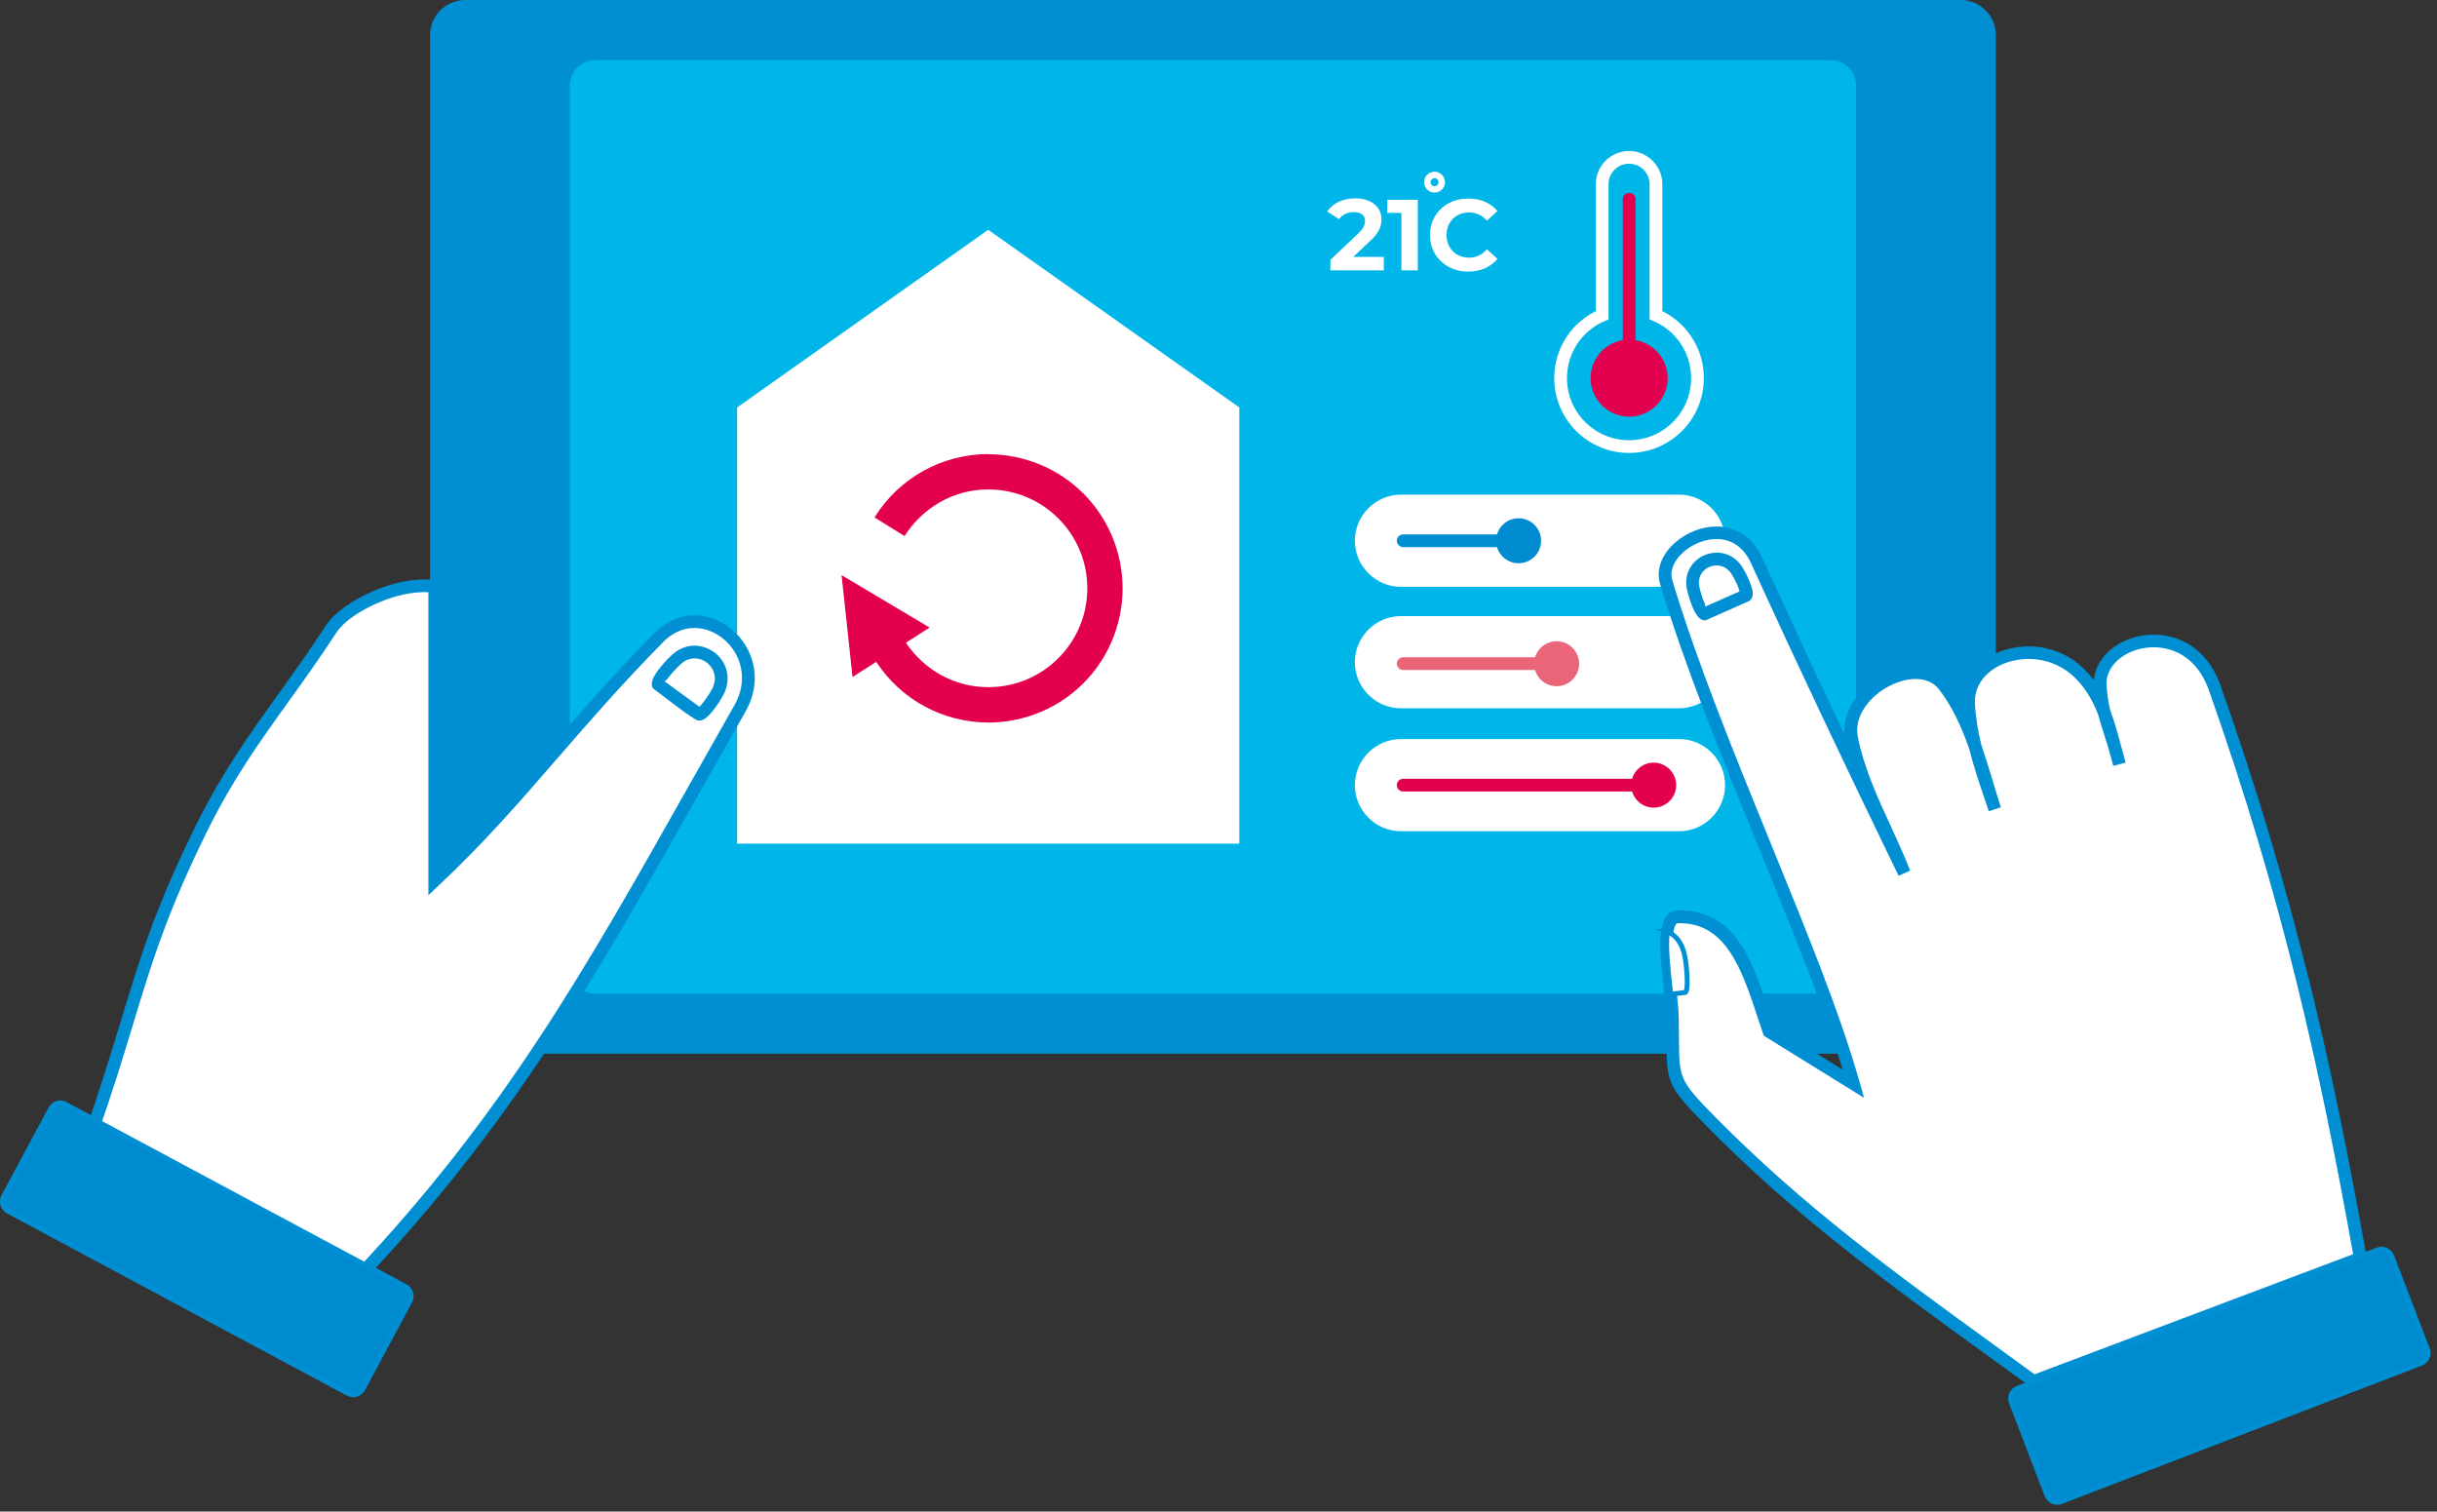
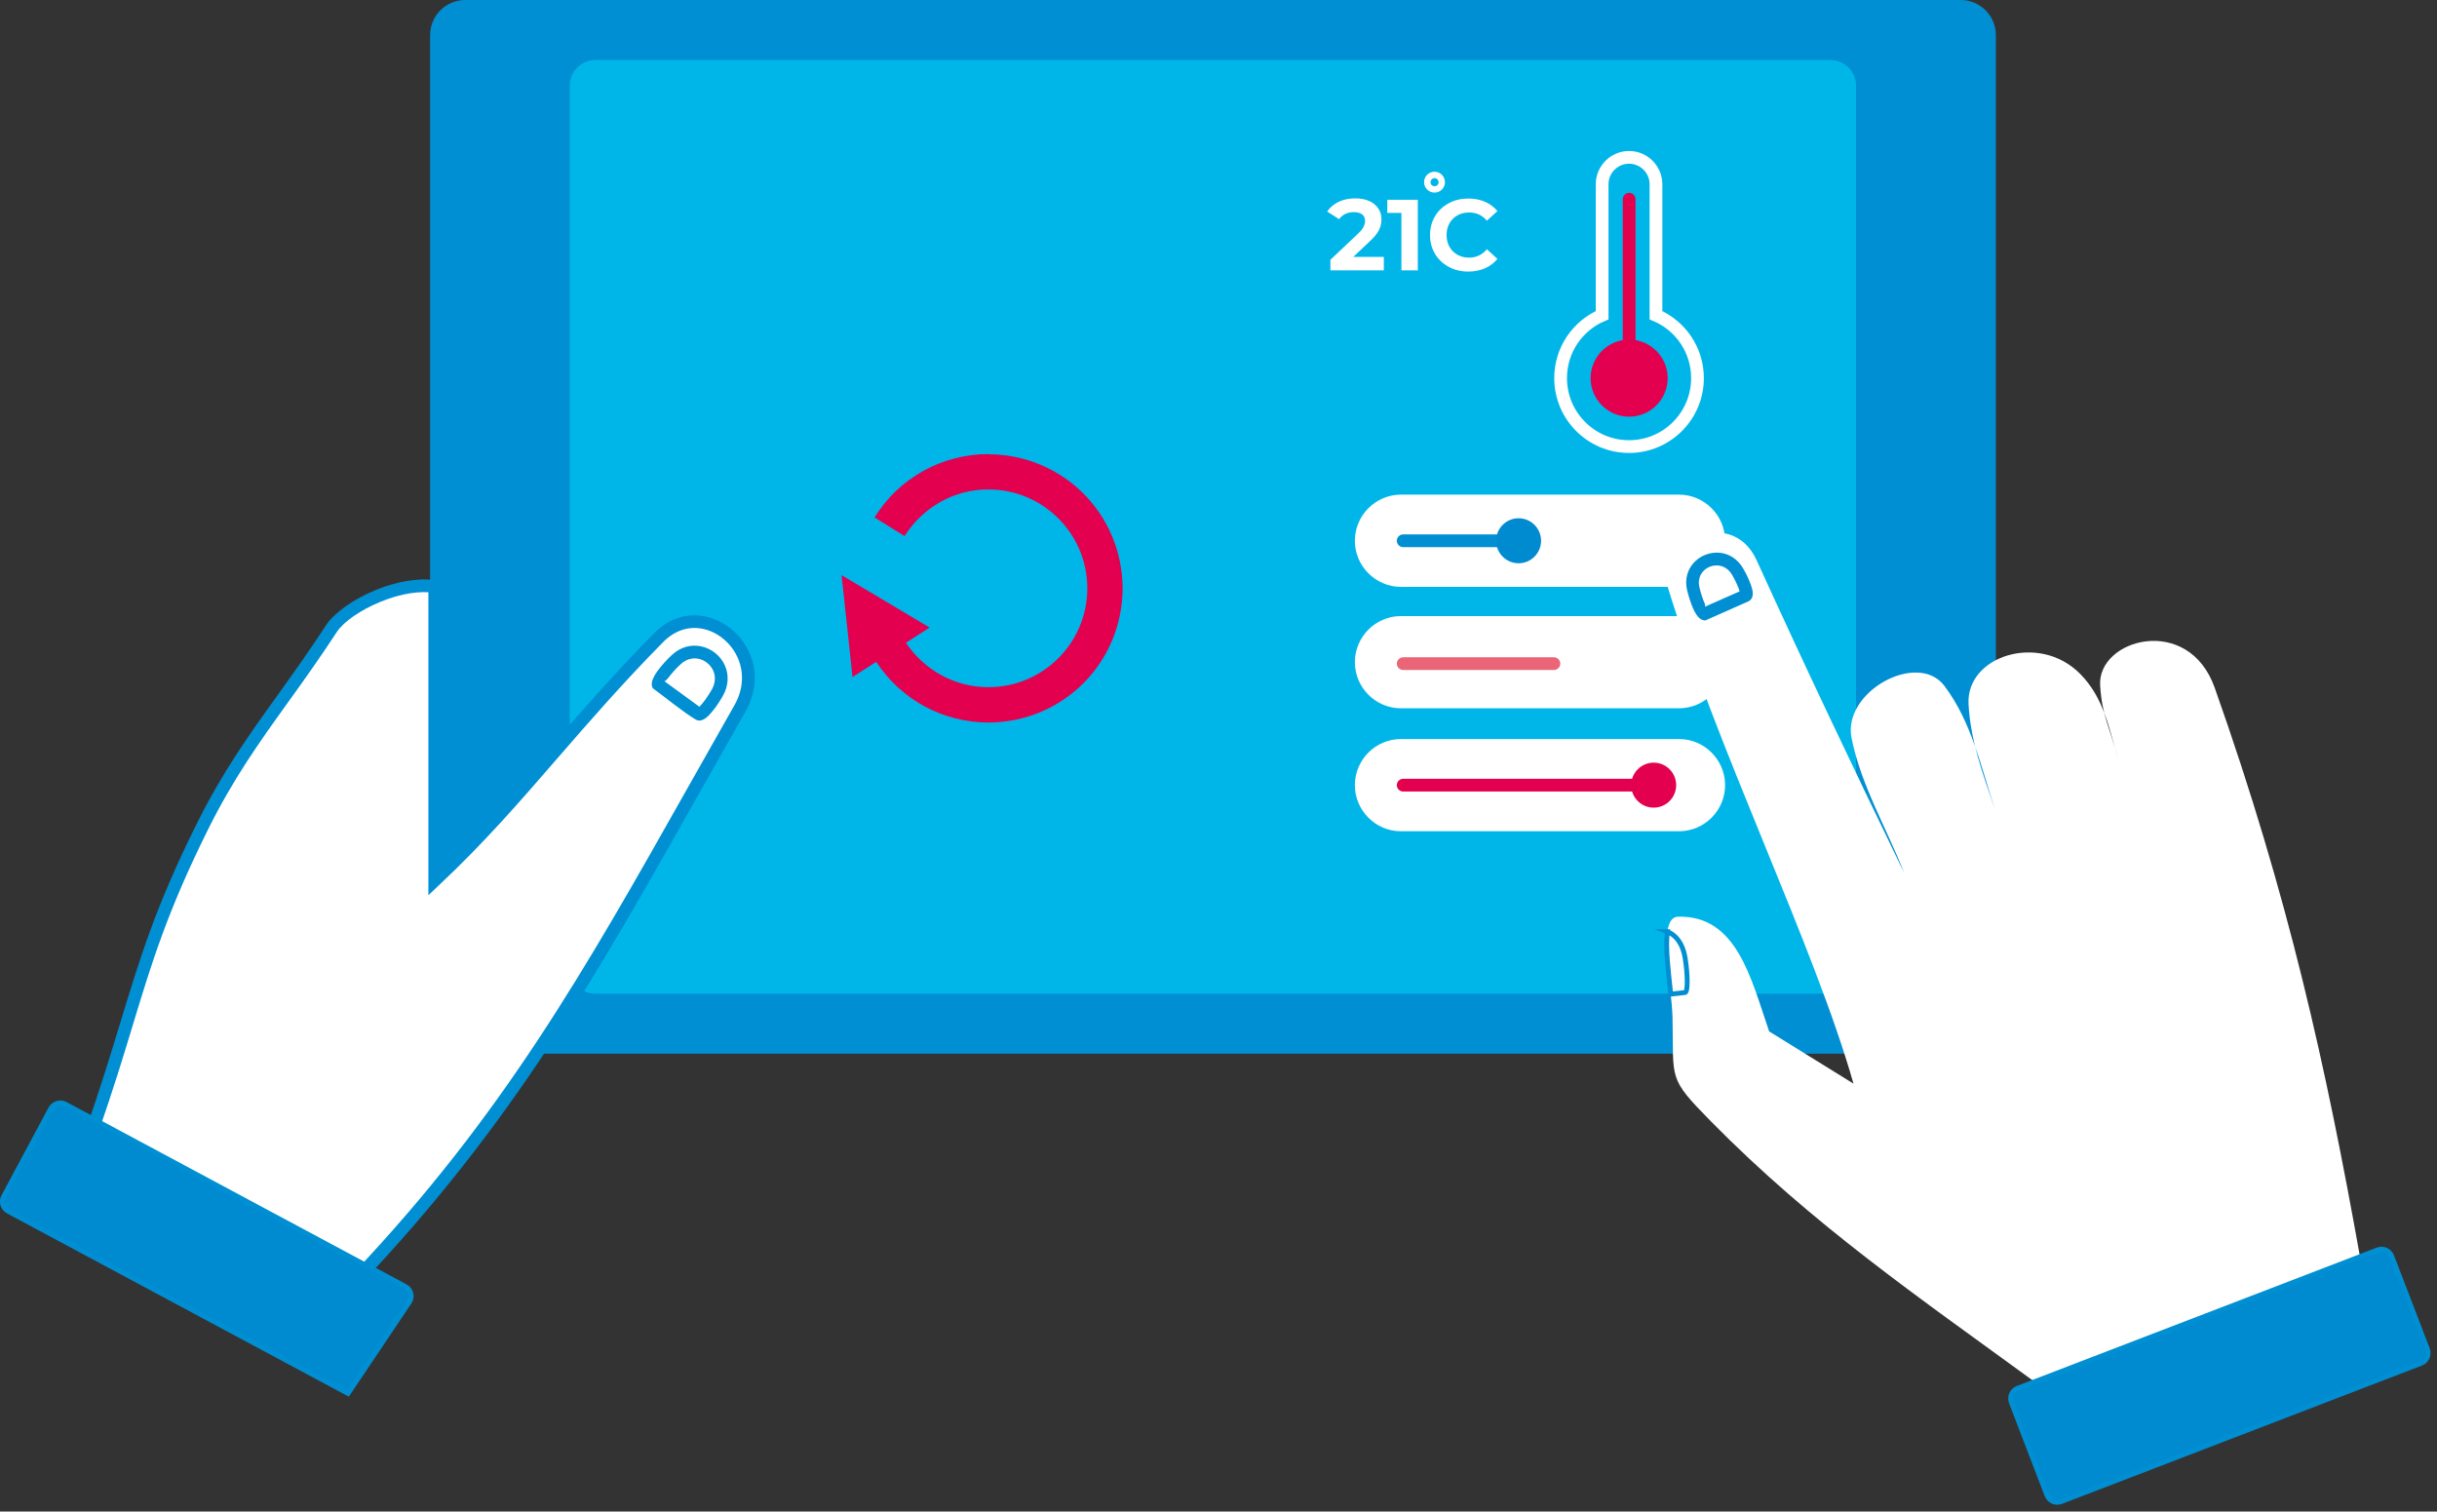
<svg xmlns="http://www.w3.org/2000/svg" width="287" height="178" viewBox="0 0 287 178" fill="none">
  <rect x="0" y="0" width="287" height="178" fill="#333333" stroke="none" />
  <g clip-path="url(#clip0_66_1711)">
    <path d="M230.91 0H54.79C52.504 0 50.65 1.854 50.65 4.14V119.94C50.65 122.226 52.504 124.08 54.79 124.08H230.91C233.197 124.08 235.05 122.226 235.05 119.94V4.14C235.05 1.854 233.197 0 230.91 0Z" fill="#008FD2" />
    <path d="M215.56 7.07H70.12C68.452 7.07 67.1 8.422 67.1 10.09V114C67.1 115.668 68.452 117.02 70.12 117.02H215.56C217.227 117.02 218.58 115.668 218.58 114V10.09C218.58 8.422 217.227 7.07 215.56 7.07Z" fill="#00B6E8" />
-     <path fill-rule="evenodd" clip-rule="evenodd" d="M145.95 47.98L116.38 27.06L86.81 47.98V99.35H145.95V47.98Z" fill="white" />
    <path fill-rule="evenodd" clip-rule="evenodd" d="M164.99 58.25H197.73C200.72 58.25 203.16 60.69 203.16 63.68C203.16 66.67 200.72 69.11 197.73 69.11H164.99C162 69.11 159.56 66.67 159.56 63.68C159.56 60.69 162 58.25 164.99 58.25Z" fill="white" />
    <path fill-rule="evenodd" clip-rule="evenodd" d="M164.99 72.55H197.73C200.72 72.55 203.16 74.99 203.16 77.98C203.16 80.97 200.72 83.41 197.73 83.41H164.99C162 83.41 159.56 80.97 159.56 77.98C159.56 74.99 162 72.55 164.99 72.55Z" fill="white" />
    <path fill-rule="evenodd" clip-rule="evenodd" d="M164.99 87.03H197.73C200.72 87.03 203.16 89.47 203.16 92.46C203.16 95.45 200.72 97.89 197.73 97.89H164.99C162 97.89 159.56 95.45 159.56 92.46C159.56 89.47 162 87.03 164.99 87.03Z" fill="white" />
    <path fill-rule="evenodd" clip-rule="evenodd" d="M165.25 64.43C164.84 64.43 164.5 64.09 164.5 63.68C164.5 63.27 164.84 62.93 165.25 62.93H177.14C177.55 62.93 177.89 63.27 177.89 63.68C177.89 64.09 177.55 64.43 177.14 64.43H165.25Z" fill="#008FD2" />
    <path fill-rule="evenodd" clip-rule="evenodd" d="M165.25 78.9C164.84 78.9 164.5 78.56 164.5 78.15C164.5 77.74 164.84 77.4 165.25 77.4H183C183.41 77.4 183.75 77.74 183.75 78.15C183.75 78.56 183.41 78.9 183 78.9H165.25Z" fill="#EA6577" />
    <path fill-rule="evenodd" clip-rule="evenodd" d="M165.25 93.21C164.84 93.21 164.5 92.87 164.5 92.46C164.5 92.05 164.84 91.71 165.25 91.71H194.55C194.96 91.71 195.3 92.05 195.3 92.46C195.3 92.87 194.96 93.21 194.55 93.21H165.25Z" fill="#E3004F" />
    <path fill-rule="evenodd" clip-rule="evenodd" d="M162.97 30.27V31.84H156.68V30.59L159.89 27.56C160.23 27.24 160.46 26.96 160.58 26.72C160.7 26.48 160.76 26.25 160.76 26.02C160.76 25.69 160.65 25.43 160.42 25.25C160.19 25.07 159.86 24.98 159.43 24.98C159.07 24.98 158.74 25.05 158.44 25.19C158.15 25.33 157.9 25.54 157.7 25.81L156.3 24.91C156.62 24.43 157.07 24.05 157.64 23.77C158.21 23.5 158.86 23.36 159.6 23.36C160.22 23.36 160.76 23.46 161.22 23.66C161.68 23.86 162.04 24.15 162.3 24.52C162.56 24.89 162.69 25.32 162.69 25.82C162.69 26.27 162.6 26.7 162.4 27.09C162.21 27.49 161.84 27.94 161.29 28.44L159.38 30.25H162.96L162.97 30.27ZM166.97 23.52V31.84H165.04V25.07H163.38V23.53H166.97V23.52ZM172.92 31.98C172.07 31.98 171.31 31.8 170.62 31.43C169.93 31.06 169.4 30.55 169 29.9C168.61 29.25 168.41 28.51 168.41 27.68C168.41 26.85 168.61 26.12 169 25.46C169.39 24.81 169.93 24.3 170.62 23.93C171.31 23.56 172.08 23.38 172.93 23.38C173.65 23.38 174.3 23.51 174.88 23.76C175.46 24.01 175.95 24.38 176.35 24.85L175.11 25.99C174.55 25.34 173.85 25.02 173.02 25.02C172.5 25.02 172.05 25.13 171.64 25.36C171.24 25.59 170.92 25.9 170.7 26.3C170.47 26.7 170.36 27.16 170.36 27.68C170.36 28.2 170.47 28.65 170.7 29.06C170.93 29.46 171.24 29.78 171.64 30C172.04 30.23 172.5 30.34 173.02 30.34C173.85 30.34 174.55 30.01 175.11 29.35L176.35 30.49C175.95 30.97 175.46 31.34 174.88 31.6C174.29 31.85 173.64 31.98 172.92 31.98Z" fill="white" />
    <path fill-rule="evenodd" clip-rule="evenodd" d="M168.94 20.22C169.28 20.22 169.59 20.36 169.81 20.58C170.03 20.8 170.17 21.11 170.17 21.45C170.17 21.79 170.03 22.1 169.81 22.32C169.59 22.54 169.28 22.68 168.94 22.68C168.6 22.68 168.29 22.54 168.07 22.32C167.85 22.1 167.71 21.79 167.71 21.45C167.71 21.11 167.85 20.8 168.07 20.58C168.29 20.36 168.6 20.22 168.94 20.22ZM169.28 21.12C169.19 21.03 169.07 20.98 168.94 20.98C168.81 20.98 168.69 21.03 168.61 21.12C168.52 21.21 168.47 21.33 168.47 21.46C168.47 21.59 168.52 21.71 168.61 21.79C168.69 21.88 168.81 21.93 168.94 21.93C169.07 21.93 169.19 21.88 169.28 21.79C169.37 21.71 169.42 21.59 169.42 21.46C169.42 21.33 169.37 21.21 169.28 21.12Z" fill="white" />
    <path fill-rule="evenodd" clip-rule="evenodd" d="M195.02 37.12C197.9 38.35 199.91 41.2 199.91 44.53C199.91 48.98 196.3 52.59 191.85 52.59C187.4 52.59 183.79 48.98 183.79 44.53C183.79 41.2 185.8 38.35 188.68 37.12V21.7C188.68 19.96 190.1 18.53 191.85 18.53C193.59 18.53 195.02 19.95 195.02 21.7V37.12Z" stroke="white" stroke-width="1.5" stroke-miterlimit="22.93" />
    <path fill-rule="evenodd" clip-rule="evenodd" d="M191.11 23.46C191.11 23.05 191.45 22.71 191.86 22.71C192.27 22.71 192.61 23.05 192.61 23.46V43.28C192.61 43.69 192.27 44.03 191.86 44.03C191.45 44.03 191.11 43.69 191.11 43.28V23.46Z" fill="#E3004F" />
    <path fill-rule="evenodd" clip-rule="evenodd" d="M191.86 49.07C194.36 49.07 196.4 47.03 196.4 44.53C196.4 42.03 194.36 39.99 191.86 39.99C189.36 39.99 187.32 42.03 187.32 44.53C187.32 47.03 189.36 49.07 191.86 49.07Z" fill="#E3004F" />
    <path fill-rule="evenodd" clip-rule="evenodd" d="M116.41 53.47C110.92 53.49 105.9 56.26 102.99 60.93L106.53 63.13C108.66 59.74 112.4 57.61 116.41 57.64C122.84 57.64 128.05 62.85 128.05 69.28C128.05 75.71 122.84 80.92 116.41 80.92C112.49 80.94 108.85 78.93 106.69 75.69L109.48 73.9L99.11 67.73L100.4 79.73L103.19 77.94C106.15 82.43 111.03 85.06 116.41 85.09C125.2 85.04 132.16 78.07 132.21 69.29C132.16 60.5 125.19 53.54 116.41 53.49V53.47Z" fill="#E3004F" />
    <path fill-rule="evenodd" clip-rule="evenodd" d="M277.96 148.16C273.93 125.6 269.52 105.56 260.82 80.99C257.72 72.24 246.98 75.24 247.33 80.73C247.57 84.43 248.38 85.23 249.59 89.98C248.41 85.83 247.81 82.21 244.95 79.33C240.14 74.49 231.54 77.23 231.83 82.9C232.05 87.19 233.51 91.12 234.93 95.28C233.27 90.23 232.19 85.01 228.98 80.76C225.84 76.61 216.97 81.45 218.05 86.9C219.16 92.48 222.18 97.5 224.25 102.79C217.82 89.51 212.93 79.26 206.88 65.99C203.85 59.35 194.92 64.18 196.22 68.52C202.1 88.05 213.62 111.22 218.28 127.61C214.97 125.56 211.66 123.51 208.35 121.46C206.18 115.14 204.52 107.78 197.62 107.95C195.1 108.01 196.88 115.95 196.97 119.85C197.13 127.21 196.35 126.83 201.48 132.04C213.45 144.2 225.94 152.75 239.51 162.65C252.33 157.82 265.15 152.98 277.97 148.15L277.96 148.16Z" fill="white" />
-     <path fill-rule="evenodd" clip-rule="evenodd" d="M277.12 147.68C275.14 136.62 273.06 126.17 270.42 115.51C267.73 104.64 264.46 93.51 260.12 81.24C259.14 78.48 257.35 77 255.44 76.47C254.43 76.19 253.39 76.16 252.42 76.33C251.45 76.5 250.55 76.88 249.82 77.41C248.71 78.21 248 79.37 248.09 80.69C248.17 81.94 248.32 82.85 248.53 83.7C249.03 85.01 249.41 86.41 249.8 87.88C249.97 88.45 250.14 89.09 250.33 89.81L248.88 90.19C248.7 89.54 248.54 88.96 248.38 88.38L248.34 88.22C248.11 87.45 247.91 86.81 247.72 86.23C247.48 85.49 247.28 84.85 247.1 84.18C246.49 82.58 245.68 81.13 244.42 79.87C242.74 78.18 240.53 77.5 238.48 77.61C237.58 77.66 236.71 77.85 235.93 78.17C235.16 78.49 234.47 78.93 233.92 79.48C233.04 80.36 232.51 81.52 232.58 82.87C232.67 84.54 232.95 86.16 233.35 87.77C233.82 89.13 234.24 90.51 234.66 91.9C234.98 92.96 235.3 94.02 235.64 95.06L234.22 95.53C234.1 95.19 233.98 94.84 233.87 94.5C233.15 92.39 232.44 90.33 231.92 88.22C231.05 85.72 229.99 83.34 228.39 81.22C227.76 80.39 226.84 80.01 225.81 79.96C224.81 79.92 223.72 80.19 222.69 80.69C221.65 81.2 220.69 81.93 219.97 82.81C219.03 83.96 218.51 85.35 218.79 86.77C219.51 90.41 221.08 93.84 222.66 97.26C223.46 99.01 224.27 100.77 224.96 102.53L223.59 103.13C220.36 96.46 217.53 90.57 214.76 84.72C212 78.88 209.26 73 206.21 66.31C205.32 64.36 203.86 63.55 202.37 63.48C201.64 63.45 200.89 63.58 200.19 63.85C199.48 64.12 198.83 64.51 198.28 64.99C197.21 65.92 196.6 67.16 196.94 68.32C199.89 78.13 204.29 88.89 208.51 99.25C212.68 109.46 216.68 119.26 219 127.42L219.53 129.28C215.59 126.84 211.66 124.4 207.72 121.97L207.63 121.72C207.41 121.07 207.2 120.44 206.99 119.8C205.16 114.26 203.29 108.58 197.63 108.72C197.1 108.73 196.98 109.99 197.02 111.65C197.05 112.97 197.22 114.54 197.38 116.03C197.53 117.43 197.68 118.77 197.7 119.86C197.72 120.83 197.73 121.68 197.73 122.42C197.76 126.94 197.76 127.24 202 131.54C212.41 142.11 223.23 149.96 234.82 158.36C236.15 159.32 237.5 160.3 239.6 161.84L277.1 147.7L277.12 147.68ZM271.88 115.15C274.58 126.09 276.7 136.75 278.71 148.03L278.82 148.64C265.68 153.6 252.54 158.56 239.4 163.51L239.07 163.27C237.93 162.43 235.94 161 233.96 159.56C222.32 151.13 211.45 143.25 200.95 132.58C196.29 127.84 196.29 127.51 196.25 122.41C196.25 121.68 196.25 120.85 196.22 119.88C196.2 118.88 196.05 117.56 195.91 116.18C195.75 114.67 195.57 113.08 195.54 111.68C195.48 109.17 195.9 107.26 197.61 107.22C204.38 107.05 206.43 113.27 208.43 119.33C208.61 119.89 208.8 120.45 208.98 120.99L217.01 125.97C214.65 118.27 210.96 109.21 207.12 99.82C202.88 89.44 198.48 78.65 195.5 68.76C194.97 66.99 195.8 65.18 197.29 63.88C197.97 63.29 198.78 62.8 199.65 62.47C200.53 62.14 201.48 61.97 202.42 62.01C204.44 62.1 206.39 63.16 207.55 65.71C210.55 72.29 213.29 78.18 216.09 84.1L217.22 86.49C217.07 84.8 217.72 83.2 218.8 81.88C219.66 80.83 220.8 79.96 222.03 79.36C223.27 78.76 224.61 78.43 225.86 78.49C227.32 78.55 228.64 79.12 229.57 80.34C230.13 81.08 230.62 81.84 231.07 82.63C231.07 80.96 231.76 79.54 232.86 78.44C233.55 77.75 234.4 77.2 235.36 76.81C236.3 76.42 237.34 76.19 238.4 76.13C240.85 76 243.47 76.81 245.48 78.83C245.89 79.24 246.26 79.67 246.59 80.11C246.71 78.53 247.62 77.17 248.94 76.21C249.85 75.55 250.96 75.09 252.15 74.87C253.34 74.66 254.61 74.69 255.84 75.04C258.18 75.7 260.36 77.47 261.52 80.76C265.88 93.07 269.16 104.24 271.86 115.17L271.88 115.15Z" fill="#008FD2" />
    <path fill-rule="evenodd" clip-rule="evenodd" d="M196.37 109.71C196.1 111.55 196.49 114.51 196.76 117.07L198.45 116.88C198.79 116.84 198.77 114.74 198.45 112.79C198.18 111.1 197.34 110.09 196.36 109.71H196.37Z" fill="white" stroke="#008FD2" stroke-width="0.57" stroke-miterlimit="22.93" />
    <path fill-rule="evenodd" clip-rule="evenodd" d="M237.61 163.48L280 147.19C280.66 146.93 281.42 147.27 281.67 147.93L285.87 158.87C286.13 159.53 285.79 160.29 285.13 160.54L242.74 176.83C242.08 177.09 241.32 176.75 241.07 176.09L236.87 165.15C236.61 164.49 236.95 163.73 237.61 163.48Z" fill="#008BD0" stroke="#008FD2" stroke-width="0.57" stroke-miterlimit="22.93" />
    <path fill-rule="evenodd" clip-rule="evenodd" d="M51.2 69.06V103.7C60.97 94.52 66.9 85.92 77.57 75.09C82.79 69.79 91 76.67 87.13 83.45C72.01 109.96 62.31 129.28 41.77 150.88C32.35 145.6 20.17 138.76 10.75 133.47C16.09 118.19 16.6 111.91 23.8 97.41C28.41 88.13 33.18 82.97 39.05 74.01C40.67 71.53 46.72 68.44 51.2 69.06Z" fill="white" />
    <path fill-rule="evenodd" clip-rule="evenodd" d="M51.95 69.06V101.95C56.64 97.41 60.48 92.98 64.52 88.32C68.24 84.02 72.14 79.53 77.03 74.57C78.83 72.74 80.96 72.21 82.93 72.57C84.04 72.77 85.1 73.27 86 73.97C86.89 74.67 87.64 75.59 88.15 76.65C89.14 78.7 89.24 81.27 87.78 83.82C85.75 87.38 84.01 90.46 82.33 93.44C70.04 115.24 60.34 132.43 42.31 151.39L41.91 151.81C31.22 145.81 20.53 139.81 9.84 133.81L10.05 133.22C11.83 128.12 13.07 124.04 14.2 120.32C16.48 112.83 18.31 106.78 23.13 97.08C26.19 90.92 29.3 86.58 32.75 81.78C34.54 79.28 36.42 76.66 38.42 73.6C39.37 72.15 41.65 70.54 44.27 69.47C46.53 68.55 49.08 68.02 51.3 68.32L51.95 68.41V69.06ZM50.45 103.7V69.74C48.66 69.65 46.65 70.11 44.83 70.86C42.47 71.82 40.47 73.21 39.67 74.42C37.64 77.52 35.76 80.15 33.96 82.65C30.54 87.41 27.46 91.71 24.47 97.74C19.7 107.35 17.88 113.33 15.63 120.75C14.54 124.35 13.34 128.29 11.66 133.12L41.63 149.93C59.28 131.26 68.88 114.24 81.03 92.7C82.85 89.47 84.73 86.14 86.48 83.07C87.66 81 87.59 78.93 86.8 77.29C86.39 76.44 85.79 75.7 85.07 75.14C84.36 74.58 83.53 74.19 82.66 74.03C81.16 73.75 79.51 74.18 78.1 75.61C73.24 80.54 69.36 85.02 65.65 89.29C61.22 94.4 57.04 99.23 51.71 104.23L50.45 105.42V103.69V103.7Z" fill="#008FD2" />
    <path fill-rule="evenodd" clip-rule="evenodd" d="M77.499 80.59C77.35 80.2 78.609 78.6 79.68 77.64C82.359 75.22 86.32 78.34 84.48 81.59C83.68 83 82.579 84.3 82.299 84.09L77.499 80.59Z" fill="white" />
    <path fill-rule="evenodd" clip-rule="evenodd" d="M76.8 80.86C76.63 80.41 76.93 79.7 77.46 78.98C77.92 78.36 78.57 77.63 79.17 77.09C80.2 76.16 81.4 75.89 82.49 76.1C83.13 76.22 83.73 76.5 84.23 76.9C84.73 77.3 85.14 77.82 85.39 78.42C85.83 79.45 85.83 80.7 85.13 81.95C84.86 82.43 84.56 82.89 84.27 83.29C83.95 83.72 83.63 84.1 83.35 84.36C82.86 84.82 82.37 84.99 81.94 84.74C80.42 83.83 78.39 82.15 76.88 81.05L76.8 80.85V80.86ZM78.66 79.87C78.51 80.08 78.35 80.17 78.26 80.23L82.37 83.23C82.56 83.04 82.8 82.75 83.05 82.41C83.31 82.05 83.58 81.64 83.82 81.22C84.27 80.42 84.28 79.64 84.01 79.01C83.85 78.64 83.6 78.32 83.29 78.07C82.98 77.82 82.61 77.64 82.22 77.57C81.56 77.45 80.82 77.61 80.18 78.2C79.66 78.67 79.08 79.31 78.67 79.87H78.66Z" fill="#008FD2" />
-     <path d="M5.968 130.563L0.43 140.892C0.093 141.519 0.329 142.301 0.957 142.638L40.986 164.101C41.614 164.438 42.396 164.202 42.733 163.574L48.271 153.245C48.607 152.617 48.371 151.835 47.743 151.499L7.715 130.035C7.087 129.699 6.305 129.935 5.968 130.563Z" fill="#008BD0" stroke="#008FD2" stroke-width="0.57" stroke-miterlimit="22.93" />
+     <path d="M5.968 130.563L0.43 140.892C0.093 141.519 0.329 142.301 0.957 142.638L40.986 164.101L48.271 153.245C48.607 152.617 48.371 151.835 47.743 151.499L7.715 130.035C7.087 129.699 6.305 129.935 5.968 130.563Z" fill="#008BD0" stroke="#008FD2" stroke-width="0.57" stroke-miterlimit="22.93" />
    <path fill-rule="evenodd" clip-rule="evenodd" d="M200.72 72.29C200.35 72.23 199.67 70.53 199.41 69.28C198.73 66.11 202.94 64.43 204.64 67.32C205.38 68.57 205.89 70.01 205.6 70.14L200.72 72.3V72.29Z" fill="white" />
    <path fill-rule="evenodd" clip-rule="evenodd" d="M200.6 73.03C200.14 72.96 199.71 72.39 199.38 71.62C199.1 70.97 198.83 70.13 198.67 69.43C198.4 68.18 198.75 67.11 199.41 66.34C199.8 65.89 200.29 65.54 200.85 65.33C201.4 65.12 202 65.03 202.59 65.1C203.61 65.22 204.61 65.79 205.28 66.93C205.53 67.35 205.75 67.79 205.93 68.2C206.13 68.65 206.28 69.08 206.36 69.41C206.5 70.03 206.4 70.52 205.99 70.77L205.9 70.82L200.82 73.07L200.6 73.03ZM200.75 71.03C200.83 71.21 200.81 71.35 200.8 71.44L204.87 69.64C204.81 69.41 204.7 69.12 204.56 68.81C204.4 68.45 204.2 68.06 203.99 67.7C203.58 67.01 203 66.67 202.41 66.6C202.06 66.56 201.71 66.6 201.38 66.73C201.06 66.85 200.77 67.06 200.54 67.32C200.16 67.76 199.97 68.38 200.13 69.12C200.26 69.74 200.5 70.47 200.74 71.03H200.75Z" fill="#008FD2" />
    <path fill-rule="evenodd" clip-rule="evenodd" d="M178.84 66.33C180.3 66.33 181.49 65.14 181.49 63.68C181.49 62.22 180.3 61.03 178.84 61.03C177.38 61.03 176.19 62.22 176.19 63.68C176.19 65.14 177.38 66.33 178.84 66.33Z" fill="#008BD0" />
-     <path fill-rule="evenodd" clip-rule="evenodd" d="M183.32 80.81C184.78 80.81 185.97 79.62 185.97 78.16C185.97 76.7 184.78 75.51 183.32 75.51C181.86 75.51 180.67 76.7 180.67 78.16C180.67 79.62 181.86 80.81 183.32 80.81Z" fill="#EA6577" />
    <path fill-rule="evenodd" clip-rule="evenodd" d="M194.75 95.11C196.21 95.11 197.4 93.92 197.4 92.46C197.4 91 196.21 89.81 194.75 89.81C193.29 89.81 192.1 91 192.1 92.46C192.1 93.92 193.29 95.11 194.75 95.11Z" fill="#E3004F" />
  </g>
  <defs>
    <clipPath id="clip0_66_1711">
      <rect width="286.24" height="177.2" fill="white" />
    </clipPath>
  </defs>
</svg>